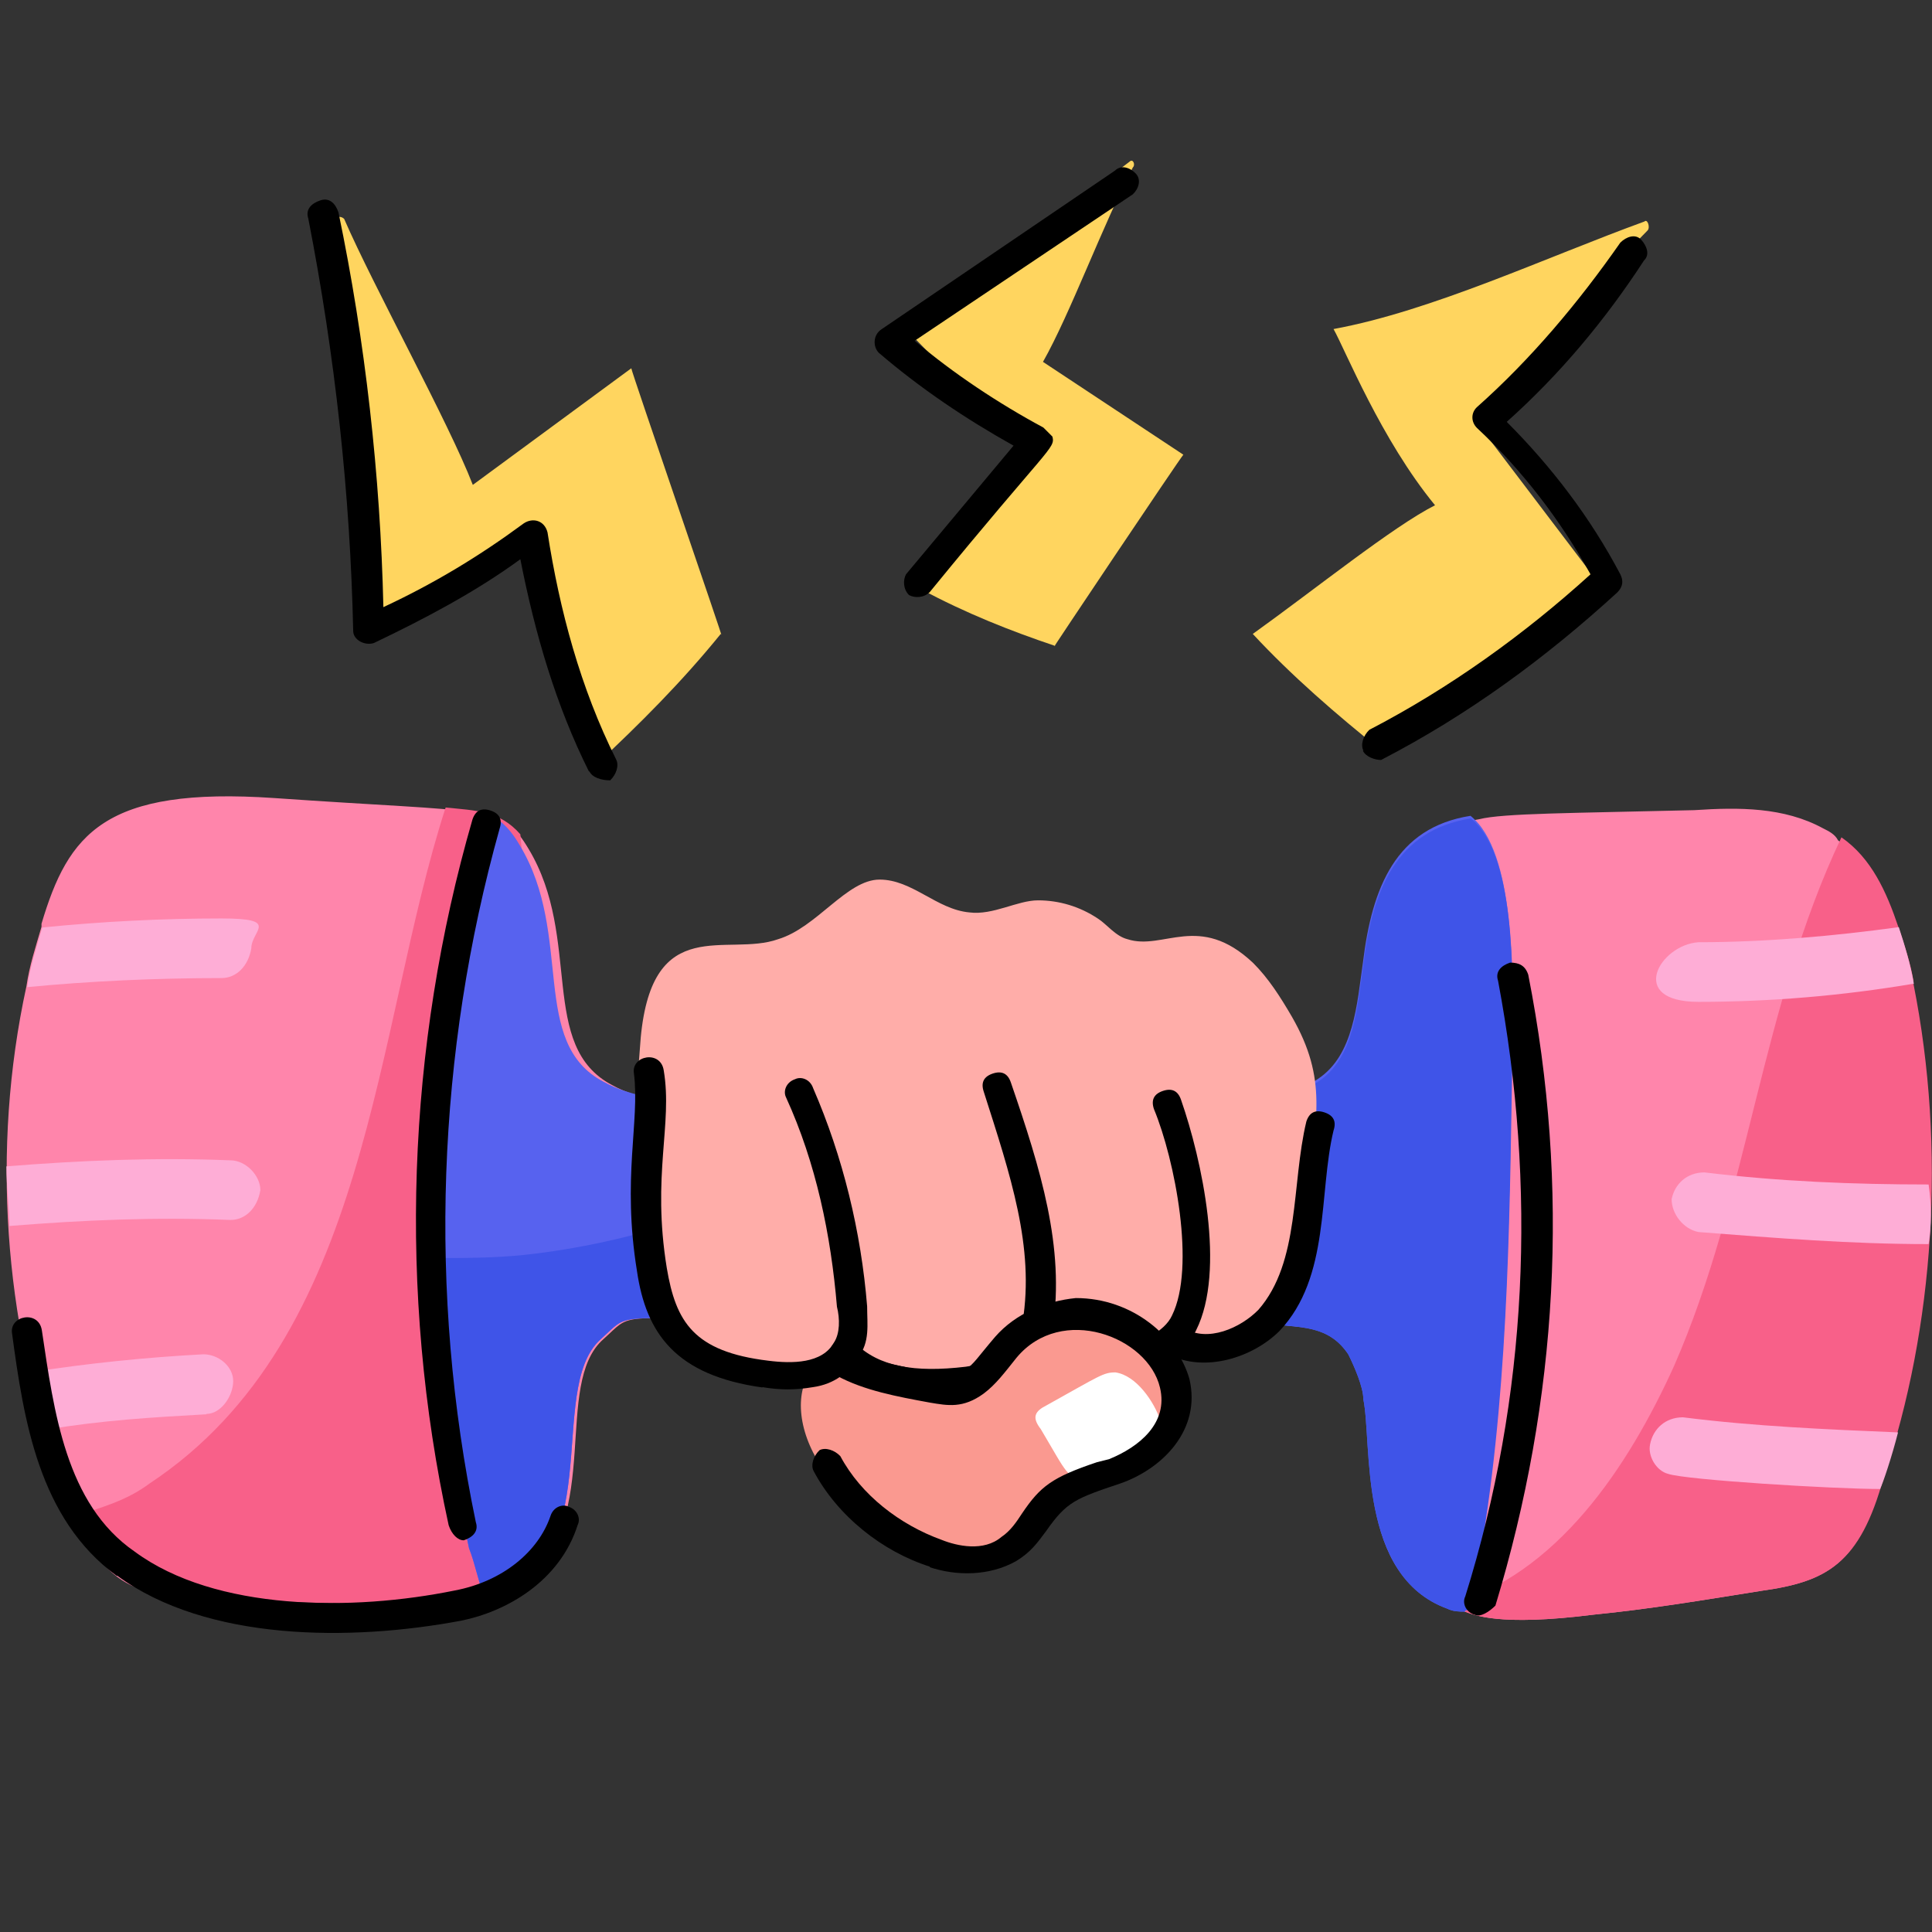
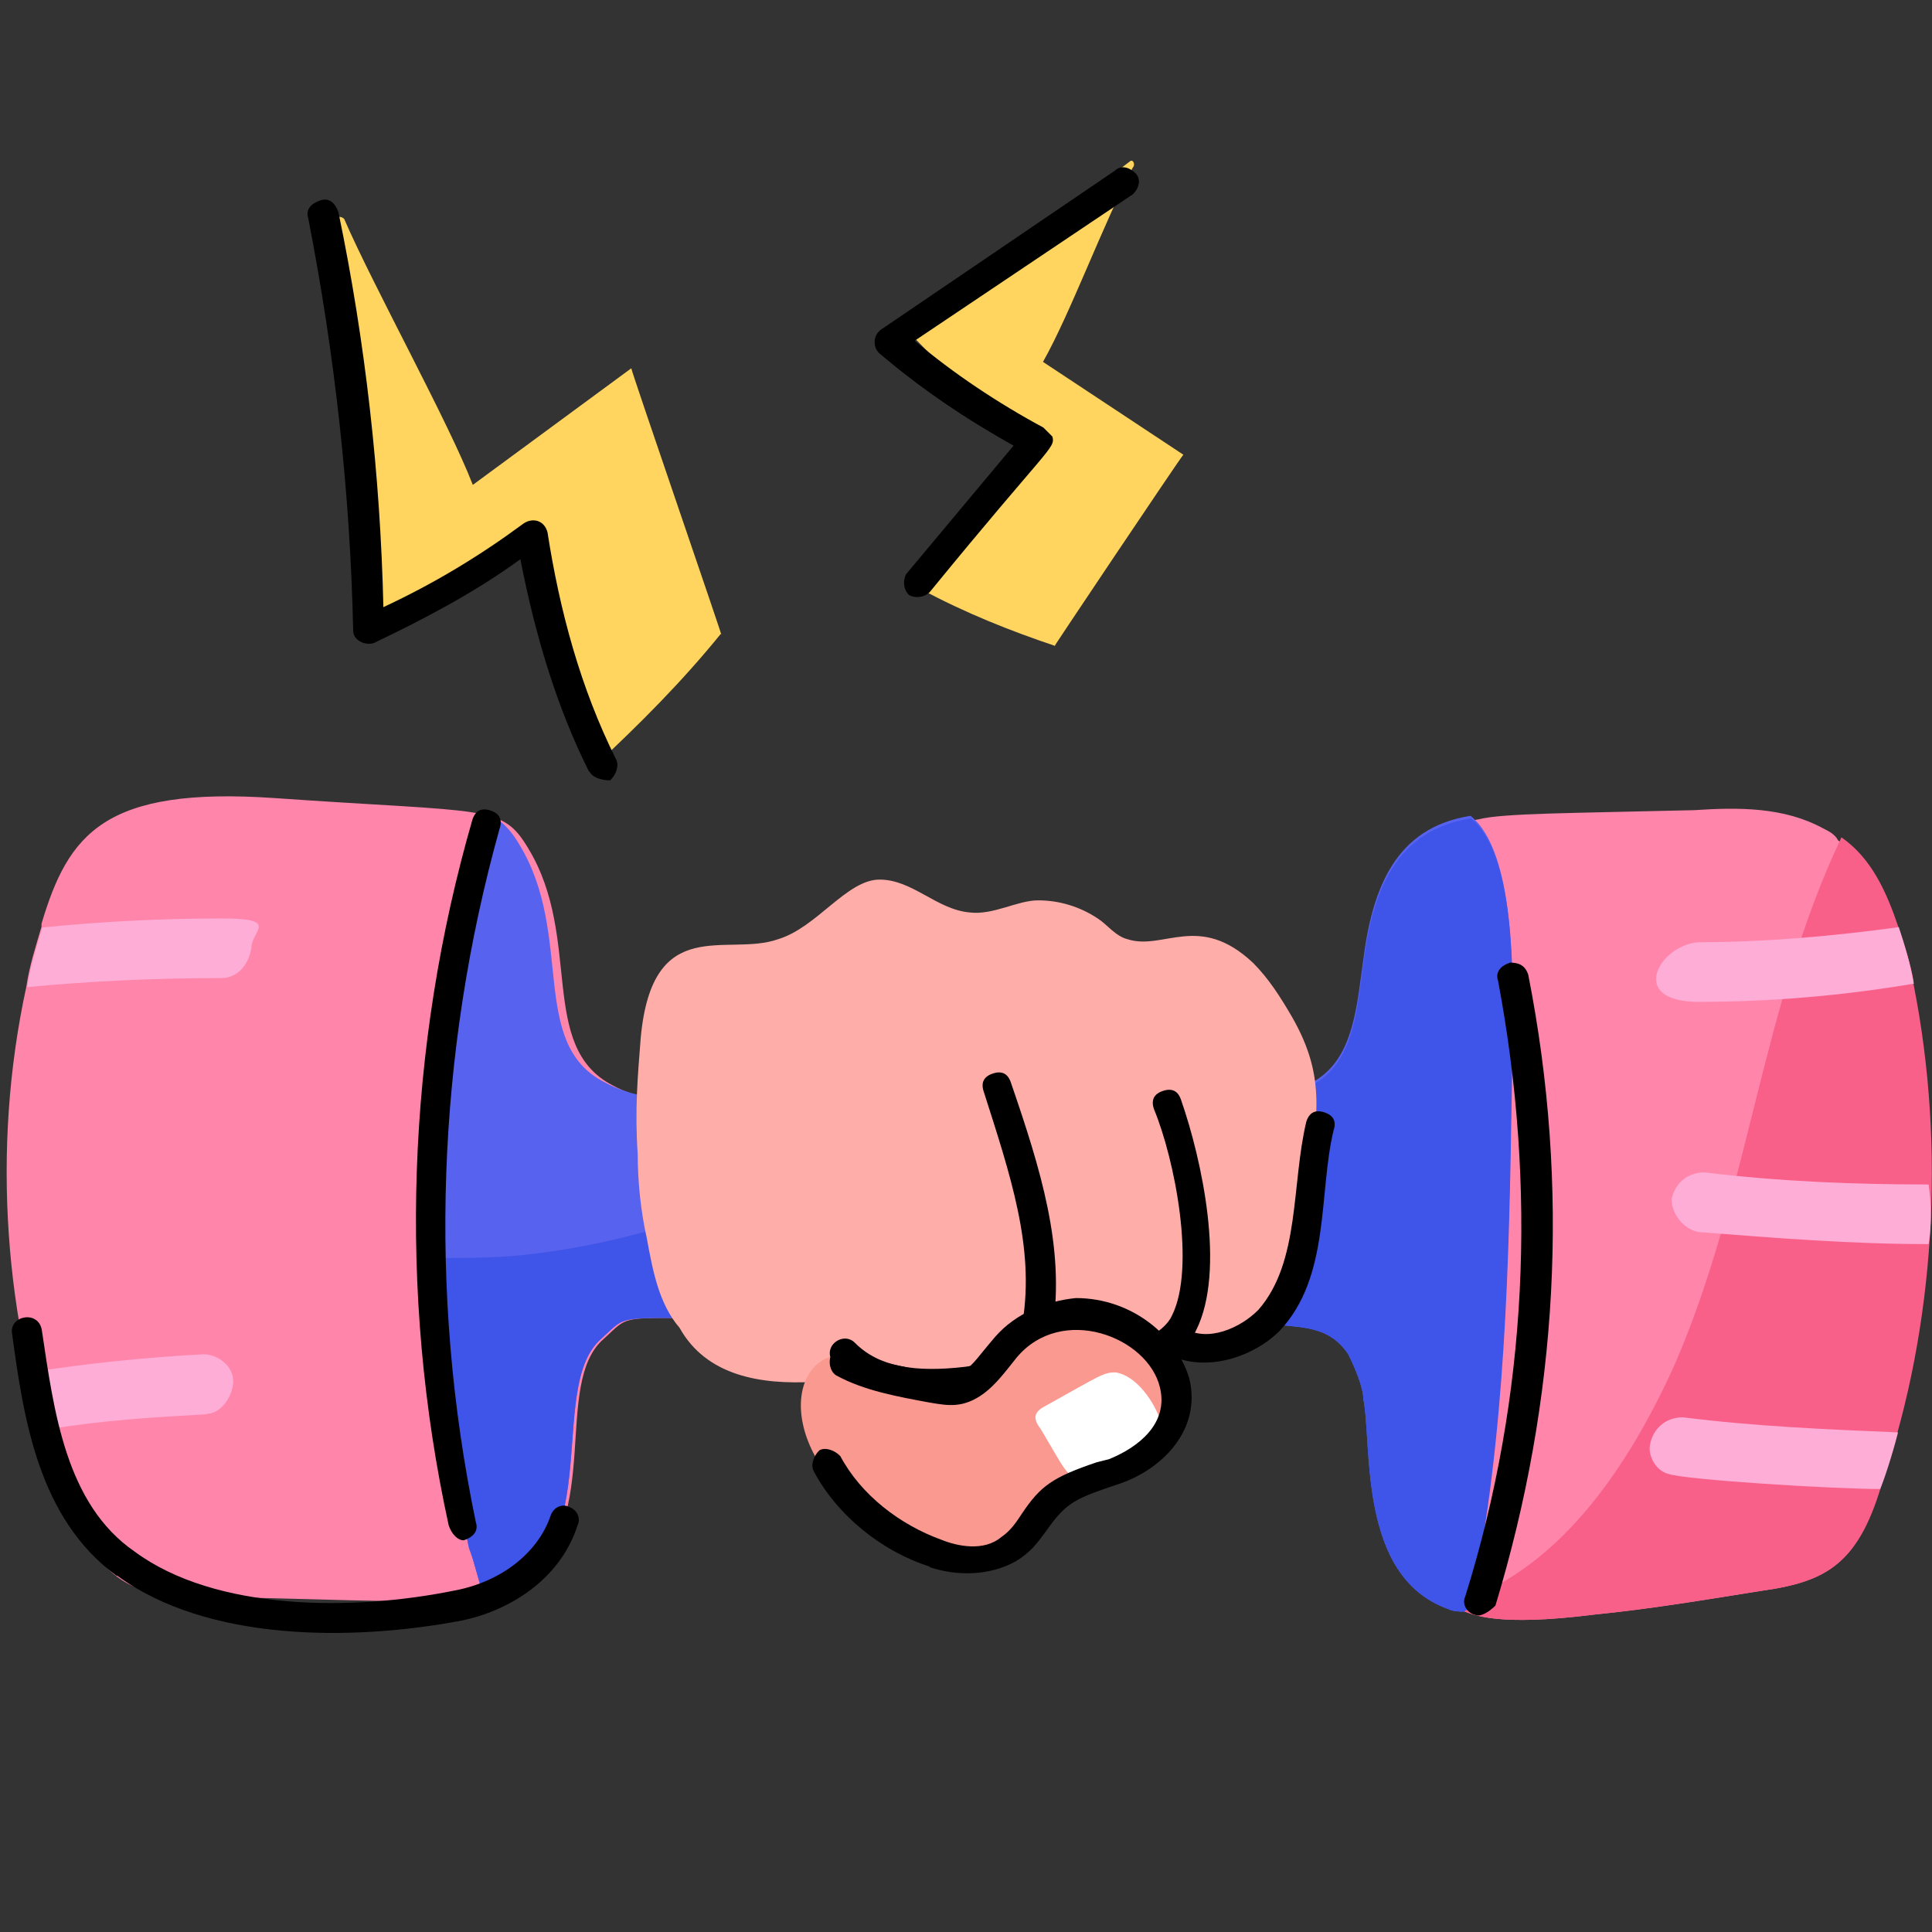
<svg xmlns="http://www.w3.org/2000/svg" id="Layer_1" version="1.1" viewBox="0 0 512 512">
  <rect x="0" y="0" width="512" height="512" fill="#333333" stroke="none" />
  <defs>
    <style>
      .st0 {
        fill: #feadd6;
      }

      .st1 {
        fill: #ffd55f;
      }

      .st2 {
        fill: #fff;
      }

      .st3 {
        fill: #fa9990;
      }

      .st4 {
        fill: #5762ef;
      }

      .st5 {
        fill: #3f54e8;
      }

      .st6 {
        fill: #f86089;
      }

      .st7 {
        fill: #ffada9;
      }

      .st8 {
        fill: #ff85ab;
      }
    </style>
  </defs>
  <g id="_x34_9">
    <path class="st1" d="M191,168c-10.3,12.7-21.4,23.8-33.3,34.9-6.3-20.6-15.1-46-16.6-59.4-17.4,13.5-38,21.4-44.4,23.8,2.4-30.1-6.3-77.6-7.9-108.5,0-1.6,1.6-1.6,2.4-.8,7.9,18.2,27.7,53.9,34.1,70.5l42-30.9c0,.8,25.4,74.5,23.8,70.5Z" />
    <path class="st1" d="M279.7,171.2c-11.9-4-23.8-8.7-35.7-15.1,10.3-14.3,22.2-32.5,30.1-39.6-15.8-9.5-30.1-25.4-34.1-29.3,19.8-11.1,40.4-30.1,59.4-44.4.8-.8,1.6.8.8,1.6-7.9,15.1-16.6,38.8-23.8,51.5l37.2,24.6c-.8.8-36.4,53.9-34.1,50.7Z" />
-     <path class="st1" d="M366.1,198.9c-11.9-9.5-23.8-19.8-34.1-30.9,16.6-11.9,37.2-28.5,48.3-34.1-14.3-17.4-23.8-41.2-26.9-46.7,26.1-4.8,56.3-19,82.4-28.5.8-.8,1.6,1.6.8,2.4-14.3,14.3-32.5,38-46,49.9l32.5,42.8c-1.6.8-61,48.3-57,45.2h0Z" />
    <g>
      <g>
        <g>
          <path class="st8" d="M466.7,421.6c-15.1,2.4-29.3,4.8-44.4,6.3-25.4,3.2-31.7,0-34.1-.8,0,0-4-1.6-4.8-1.6-23.8-7.9-19-41.2-21.4-54.7,0-3.2-2.4-8.7-4-11.9-4.8-7.1-11.1-7.1-19.8-7.9-32.5,0-96.7-1.6-136.3-1.6s-34.1-1.6-42,5.5c-13.5,11.9,0,47.5-20.6,63.4-10.3,7.9-21.4,6.3-84.8,4.8-19.8,0-29.3-2.4-39.6-34.1-13.5-38.8-17.4-84-7.9-127.6.8-5.5,2.4-10.3,4-15.8v-.8c7.1-23.8,16.6-36.4,61.8-33.3,57,4,60.2,1.6,67.3,13.5,14.3,23.8,2.4,52.3,22.2,62.6,14.3,7.9,37.2,4.8,51.5,4.8,26.1,0,92.7,1.6,118.8-.8,6.3-.8,13.5-.8,19-4.8,9.5-6.3,10.3-19.8,11.9-30.9,2.4-19.8,8.7-35.7,28.5-38.8,6.3-1.6,24.6-1.6,57-2.4,11.9-.8,23.8-.8,34.1,4.8,1.6.8,3.2,1.6,4,3.2,7.9,5.5,11.9,14.3,15.1,23.8,1.6,4.8,3.2,9.5,4,14.3v.8c8.7,43.6,5.5,91.1-7.9,130.7-5.5,22.2-14.3,26.9-31.7,29.3Z" />
          <path class="st6" d="M466.7,421.6c-15.1,2.4-29.3,4.8-44.4,6.3-25.4,3.2-31.7,0-34.1-.8,0,0-4-1.6-4.8-1.6,29.3-7.9,48.3-37.2,60.2-63.4,19.8-45.2,23-95.1,44.4-140.2,7.9,5.5,11.9,14.3,15.1,23.8,1.6,4.8,3.2,9.5,4,14.3v.8c8.7,43.6,5.5,91.1-7.9,130.7-6.3,23-15.1,27.7-32.5,30.1Z" />
-           <path class="st6" d="M146.6,411.3c-1.6,3.2-4,5.5-7.1,7.9-10.3,7.9-21.4,6.3-84.8,4.8-6.3,0-12.7-.8-18.2-3.2-7.9-3.2-12.7-11.1-16.6-19,7.1-2.4,13.5-4,19.8-8.7,58.6-38.8,59.4-120.4,78.4-179.1,7.9.8,14.3.8,19.8,7.1,6.3,66.6-13.5,119.6,8.7,190.2h0Z" />
          <path class="st4" d="M388.3,427.1c-1.6,0-3.2,0-4.8-.8-23.8-8.7-19.8-43.6-22.2-55.5,0-3.2-2.4-8.7-4-11.9-4.8-7.1-11.1-7.1-19.8-7.9-32.5,0-96.7-1.6-136.3-1.6s-34.1-1.6-42,5.5c-15.1,13.5,3.2,60.2-30.9,68.1-1.6-4-2.4-8.7-4-12.7-5.5-25.4-8.7-51.5-9.5-76.9-.8-19.8,0-38.8,1.6-57.8,1.6-15.8,3.2-40.4,11.1-60.2,4,.8,7.1,3.2,10.3,8.7,14.3,23.8,2.4,52.3,22.2,62.6,14.3,7.9,37.2,4.8,51.5,4.8,26.1,0,92.7,1.6,118.8-.8,6.3-.8,13.5-.8,19-4.8,9.5-6.3,10.3-19.8,11.9-30.9,2.4-19.8,8.7-35.7,28.5-38.8,11.9,9.5,11.1,42,11.1,57-.8,44.4-.8,89.5-7.9,133.9,1.6,7.9,1.6,18.2-4.8,19.8h0Z" />
        </g>
        <path class="st0" d="M507.1,260.7c-19,3.2-38,4.8-57,4.8s-10.3-15.1,0-15.8c17.4,0,35.7-1.6,53.1-4,1.6,4.8,3.2,10.3,4,15.1Z" />
        <path class="st0" d="M511.1,329.7c-20.6,0-40.4-1.6-61-3.2-4-.8-7.1-4.8-7.1-8.7.8-4,4-7.1,8.7-7.1,19.8,2.4,39.6,3.2,59.4,3.2.8,5.5.8,11.1,0,15.8h0Z" />
        <path class="st0" d="M498.4,394.6c-12.7,0-51.5-2.4-56.3-4-3.2-.8-5.5-4.8-4.8-7.9.8-4,4-7.1,8.7-7.1,19,2.4,38,3.2,57,4-1.6,6.3-4,13.5-4.8,15.1Z" />
        <path class="st0" d="M54.7,374.8c-14.3.8-27.7,1.6-42,4-1.6-4.8-3.2-9.5-4.8-15.1,15.1-2.4,30.9-4,46-4.8,4,0,7.9,3.2,7.9,7.1s-3.2,8.7-7.1,8.7Z" />
-         <path class="st0" d="M61.1,323.3c-19.8-.8-38.8,0-58.6,1.6,0-4.8-.8-10.3-.8-15.8,19.8-1.6,39.6-2.4,59.4-1.6,4,0,7.9,4,7.9,7.9-.8,4.8-4,7.9-7.9,7.9Z" />
        <path class="st0" d="M58.7,259.2c-17.4,0-34.9.8-51.5,2.4.8-5.5,2.4-10.3,4-15.8,15.8-1.6,31.7-2.4,47.5-2.4s7.9,3.2,7.9,7.9c-.8,4.8-4,7.9-7.9,7.9Z" />
      </g>
      <path class="st5" d="M388.3,427.1c-1.6,0-3.2,0-4.8-.8-23.8-8.7-19.8-43.6-22.2-55.5,0-3.2-2.4-8.7-4-11.9-4.8-7.1-11.1-7.1-19.8-7.9-32.5,0-96.7-1.6-136.3-1.6s-34.1-1.6-42,5.5c-15.1,13.5,3.2,60.2-30.9,68.1-1.6-4-2.4-8.7-4-12.7-5.5-25.4-8.7-51.5-9.5-76.9,7.9,0,15.8,0,23.8-.8,59.4-6.3,105.4-39.6,107-40.4,30.1,0,67.3,0,84.8-.8,6.3-.8,13.5-.8,19-4.8,9.5-6.3,10.3-19.8,11.9-30.9,2.4-19.8,8.7-35.7,28.5-38.8,11.9,9.5,11.1,42,11.1,57-.8,44.4-.8,89.5-7.9,133.9,1.6,7.1,1.6,17.4-4.8,19h0Z" />
      <g>
        <path class="st7" d="M215.6,366.1c.8,0,8.7-4,7.9-5.5.8,1.6,3.2,2.4,4.8,3.2.8,0,3.2-.8,4,0,3.2,3.2,5.5,4.8,10.3,5.5,4,.8,7.9,0,11.9-.8,7.1-1.6,13.5-4,18.2-8.7,15.1,11.1,33.3,5.5,41.2-6.3,4.8,2.4,11.9,2.4,18.2-2.4,10.3-7.1,12.7-21.4,14.3-34.1,2.4-20.6,5.5-30.9-4-47.5-3.2-5.5-6.3-10.3-10.3-14.3-14.3-13.5-23.8-3.2-33.3-6.3-3.2-.8-5.5-4-7.9-5.5-4.8-3.2-10.3-4.8-15.8-4.8s-11.9,4-18.2,3.2c-8.7-.8-15.1-8.7-23.8-8.7s-16.6,12.7-26.9,15.8c-13.5,4.8-33.3-7.1-36.4,26.1-.8,10.3-1.6,19-.8,30.9,0,7.1.8,15.1,2.4,22.2,1.6,8.7,3.2,17.4,8.7,23.8,7.1,12.7,21.4,15.1,35.7,14.3h0Z" />
        <path d="M271.8,365.3c-2.4-.8-3.2-3.2-2.4-4.8s3.2-3.2,4.8-2.4c10.3,3.2,32.5-.8,36.4-9.5,6.3-12.7.8-41.2-4.8-54.7-.8-2.4,0-4,2.4-4.8s4,0,4.8,2.4c5.5,15.8,11.9,45.2,4,61-5.5,11.9-32.5,16.6-45.2,12.7h0Z" />
        <path d="M221.1,361.4c-1.6-1.6-1.6-4,0-5.5s4-1.6,5.5,0c6.3,6.3,15.8,7.9,29.3,6.3,10.3-1.6,13.5-3.2,15.1-11.9,3.2-19.8-3.2-38.8-10.3-61-.8-2.4,0-4,2.4-4.8s4,0,4.8,2.4c7.9,23,14.3,43.6,11.1,65-.8,4-1.6,8.7-4.8,11.9-4.8,4.8-11.9,6.3-16.6,6.3-13.5,1.6-26.9.8-36.4-8.7h0Z" />
        <path d="M309.8,359c-1.6-.8-2.4-3.2-1.6-5.5.8-1.6,3.2-2.4,5.5-1.6,6.3,4,15.1,0,19.8-4.8,11.1-12.7,8.7-33.3,12.7-49.9.8-2.4,2.4-3.2,4.8-2.4s3.2,2.4,2.4,4.8c-4,16.6-.8,38.8-14.3,53.1-7.1,7.1-19.8,11.1-29.3,6.3h0Z" />
        <path class="st3" d="M309.8,361.4c13.5,21.4-19,24.6-31.7,37.2-7.9,7.9-10.3,18.2-34.1,9.5-34.1-12.7-38-42.8-24.6-48.3,11.1-4.8,22.2,12.7,38,5.5,5.5-2.4,8.7-7.1,13.5-10.3,11.9-7.1,30.9-6.3,38.8,6.3h0Z" />
        <path class="st2" d="M295.6,363.7c-3.2,0-4,.8-18.2,8.7-3.2,1.6-4,3.2-1.6,6.3,7.1,11.9,7.1,13.5,11.9,12.7,6.3-.8,13.5-3.2,18.2-7.9,3.2-2.4,2.4-4,1.6-7.1-1.6-4.8-6.3-11.9-11.9-12.7h0Z" />
        <path d="M246.5,415.2c-12.7-4-24.6-13.5-30.9-25.4-.8-1.6,0-4,1.6-5.5,1.6-.8,4,0,5.5,1.6,5.5,10.3,15.8,18.2,26.9,22.2,4,1.6,11.1,3.2,15.8-.8,2.4-1.6,4-4,5.5-6.3,4.8-7.1,7.9-9.5,19.8-13.5l3.2-.8c7.9-3.2,15.8-9.5,13.5-19-3.2-13.5-26.1-22.2-38-7.9-3.2,4-5.5,7.1-8.7,9.5-5.5,4-9.5,3.2-14.3,2.4-8.7-1.6-17.4-3.2-24.6-7.1-1.6-.8-2.4-3.2-1.6-5.5.8-1.6,3.2-2.4,5.5-1.6,4.8,3.2,11.1,4,17.4,5.5,7.9,1.6,9.5,2.4,12.7,0,2.4-1.6,3.2-3.2,7.9-8.7,5.5-6.3,13.5-9.5,21.4-10.3,15.1,0,26.9,10.3,30.1,21.4,3.2,13.5-7.1,23.8-18.2,27.7-11.9,4-14.3,4.8-19.8,12.7-2.4,3.2-4,5.5-7.9,7.9-7.1,4-15.8,4-23,1.6h0Z" />
-         <path d="M202.1,367.7c-23-3.2-30.9-14.3-33.3-30.9-4-24.6.8-39.6-.8-52.3-.8-4.8,7.1-6.3,7.9-.8,2.4,14.3-3.2,27.7.8,52.3,2.4,14.3,7.1,22.2,26.9,24.6,6.3.8,14.3.8,17.4-4.8,1.6-2.4,1.6-6.3.8-9.5-1.6-19-5.5-38-13.5-55.5-.8-1.6,0-4,2.4-4.8,1.6-.8,4,0,4.8,2.4,7.9,18.2,12.7,38,14.3,57.8,0,4.8.8,9.5-2.4,13.5-2.4,4-6.3,7.1-11.9,7.9-4.8.8-8.7.8-13.5,0Z" />
      </g>
    </g>
    <path d="M118.9,404.2c-13.5-61.8-11.1-126.8,6.3-187,.8-2.4,2.4-3.2,4.8-2.4s3.2,2.4,2.4,4.8c-16.6,59.4-19,122.8-6.3,183.8.8,2.4-.8,4-3.2,4.8-1.6,0-3.2-1.6-4-4Z" />
    <path d="M30.9,417.6c-20.6-15.1-24.6-41.2-27.7-64.2-.8-4.8,7.1-6.3,7.9-.8,3.2,21.4,6.3,46,24.6,58.6,21.4,15.8,57.8,15.8,84.8,10.3,12.7-2.4,22.2-10.3,25.4-19.8.8-2.4,3.2-3.2,4.8-2.4,2.4.8,3.2,3.2,2.4,4.8-4.8,15.1-19,23-30.9,25.4-29.3,5.5-67.3,5.5-91.1-11.9Z" />
    <path d="M390.7,427.9c-2.4-.8-3.2-3.2-2.4-4.8,16.6-53.1,19-108.5,8.7-163.2-.8-2.4.8-4,3.2-4.8,2.4,0,4,.8,4.8,3.2,11.1,56.3,7.9,112.5-8.7,167.2-1.6,1.6-4,3.2-5.5,2.4Z" />
    <path d="M156.1,204.5c-8.7-17.4-14.3-36.4-18.2-56.3-11.9,8.7-25.4,15.8-38.8,22.2-2.4.8-5.5-.8-5.5-3.2-.8-36.4-4.8-72.9-11.9-109.3-.8-2.4.8-4,3.2-4.8s4,.8,4.8,3.2c7.1,34.1,11.1,69.7,11.9,104.6,13.5-6.3,25.4-13.5,37.2-22.2,2.4-1.6,5.5-.8,6.3,2.4,3.2,20.6,8.7,41.2,18.2,60.2.8,1.6,0,4-1.6,5.5-2.4,0-4.8-.8-5.5-2.4h0Z" />
    <path d="M240.9,157.7c-1.6-1.6-1.6-4-.8-5.5l28.5-34.1c-12.7-7.1-24.6-15.1-35.7-24.6-1.6-1.6-1.6-4.8.8-6.3l61.8-42c1.6-1.6,4-.8,5.5.8s.8,4-.8,5.5l-57.8,38.8c10.3,8.7,22.2,16.6,34.1,23,.8.8,1.6,1.6,2.4,2.4.8,3.2-.8,2.4-32.5,41.2-1.6,1.6-4,1.6-5.5.8h0Z" />
-     <path d="M361.3,198.9c-.8-1.6,0-4,1.6-5.5,21.4-11.1,41.2-25.4,58.6-41.2-7.9-14.3-18.2-27.7-30.1-38.8-1.6-1.6-1.6-4,0-5.5,14.3-12.7,26.9-27.7,38-43.6,1.6-1.6,4-2.4,5.5-.8s2.4,4,.8,5.5c-10.3,15.8-22.2,30.1-36.4,42.8,11.9,11.9,22.2,25.4,30.1,40.4.8,1.6.8,3.2-.8,4.8-19,17.4-39.6,32.5-62.6,44.4-1.6,0-4-.8-4.8-2.4h0Z" />
  </g>
</svg>